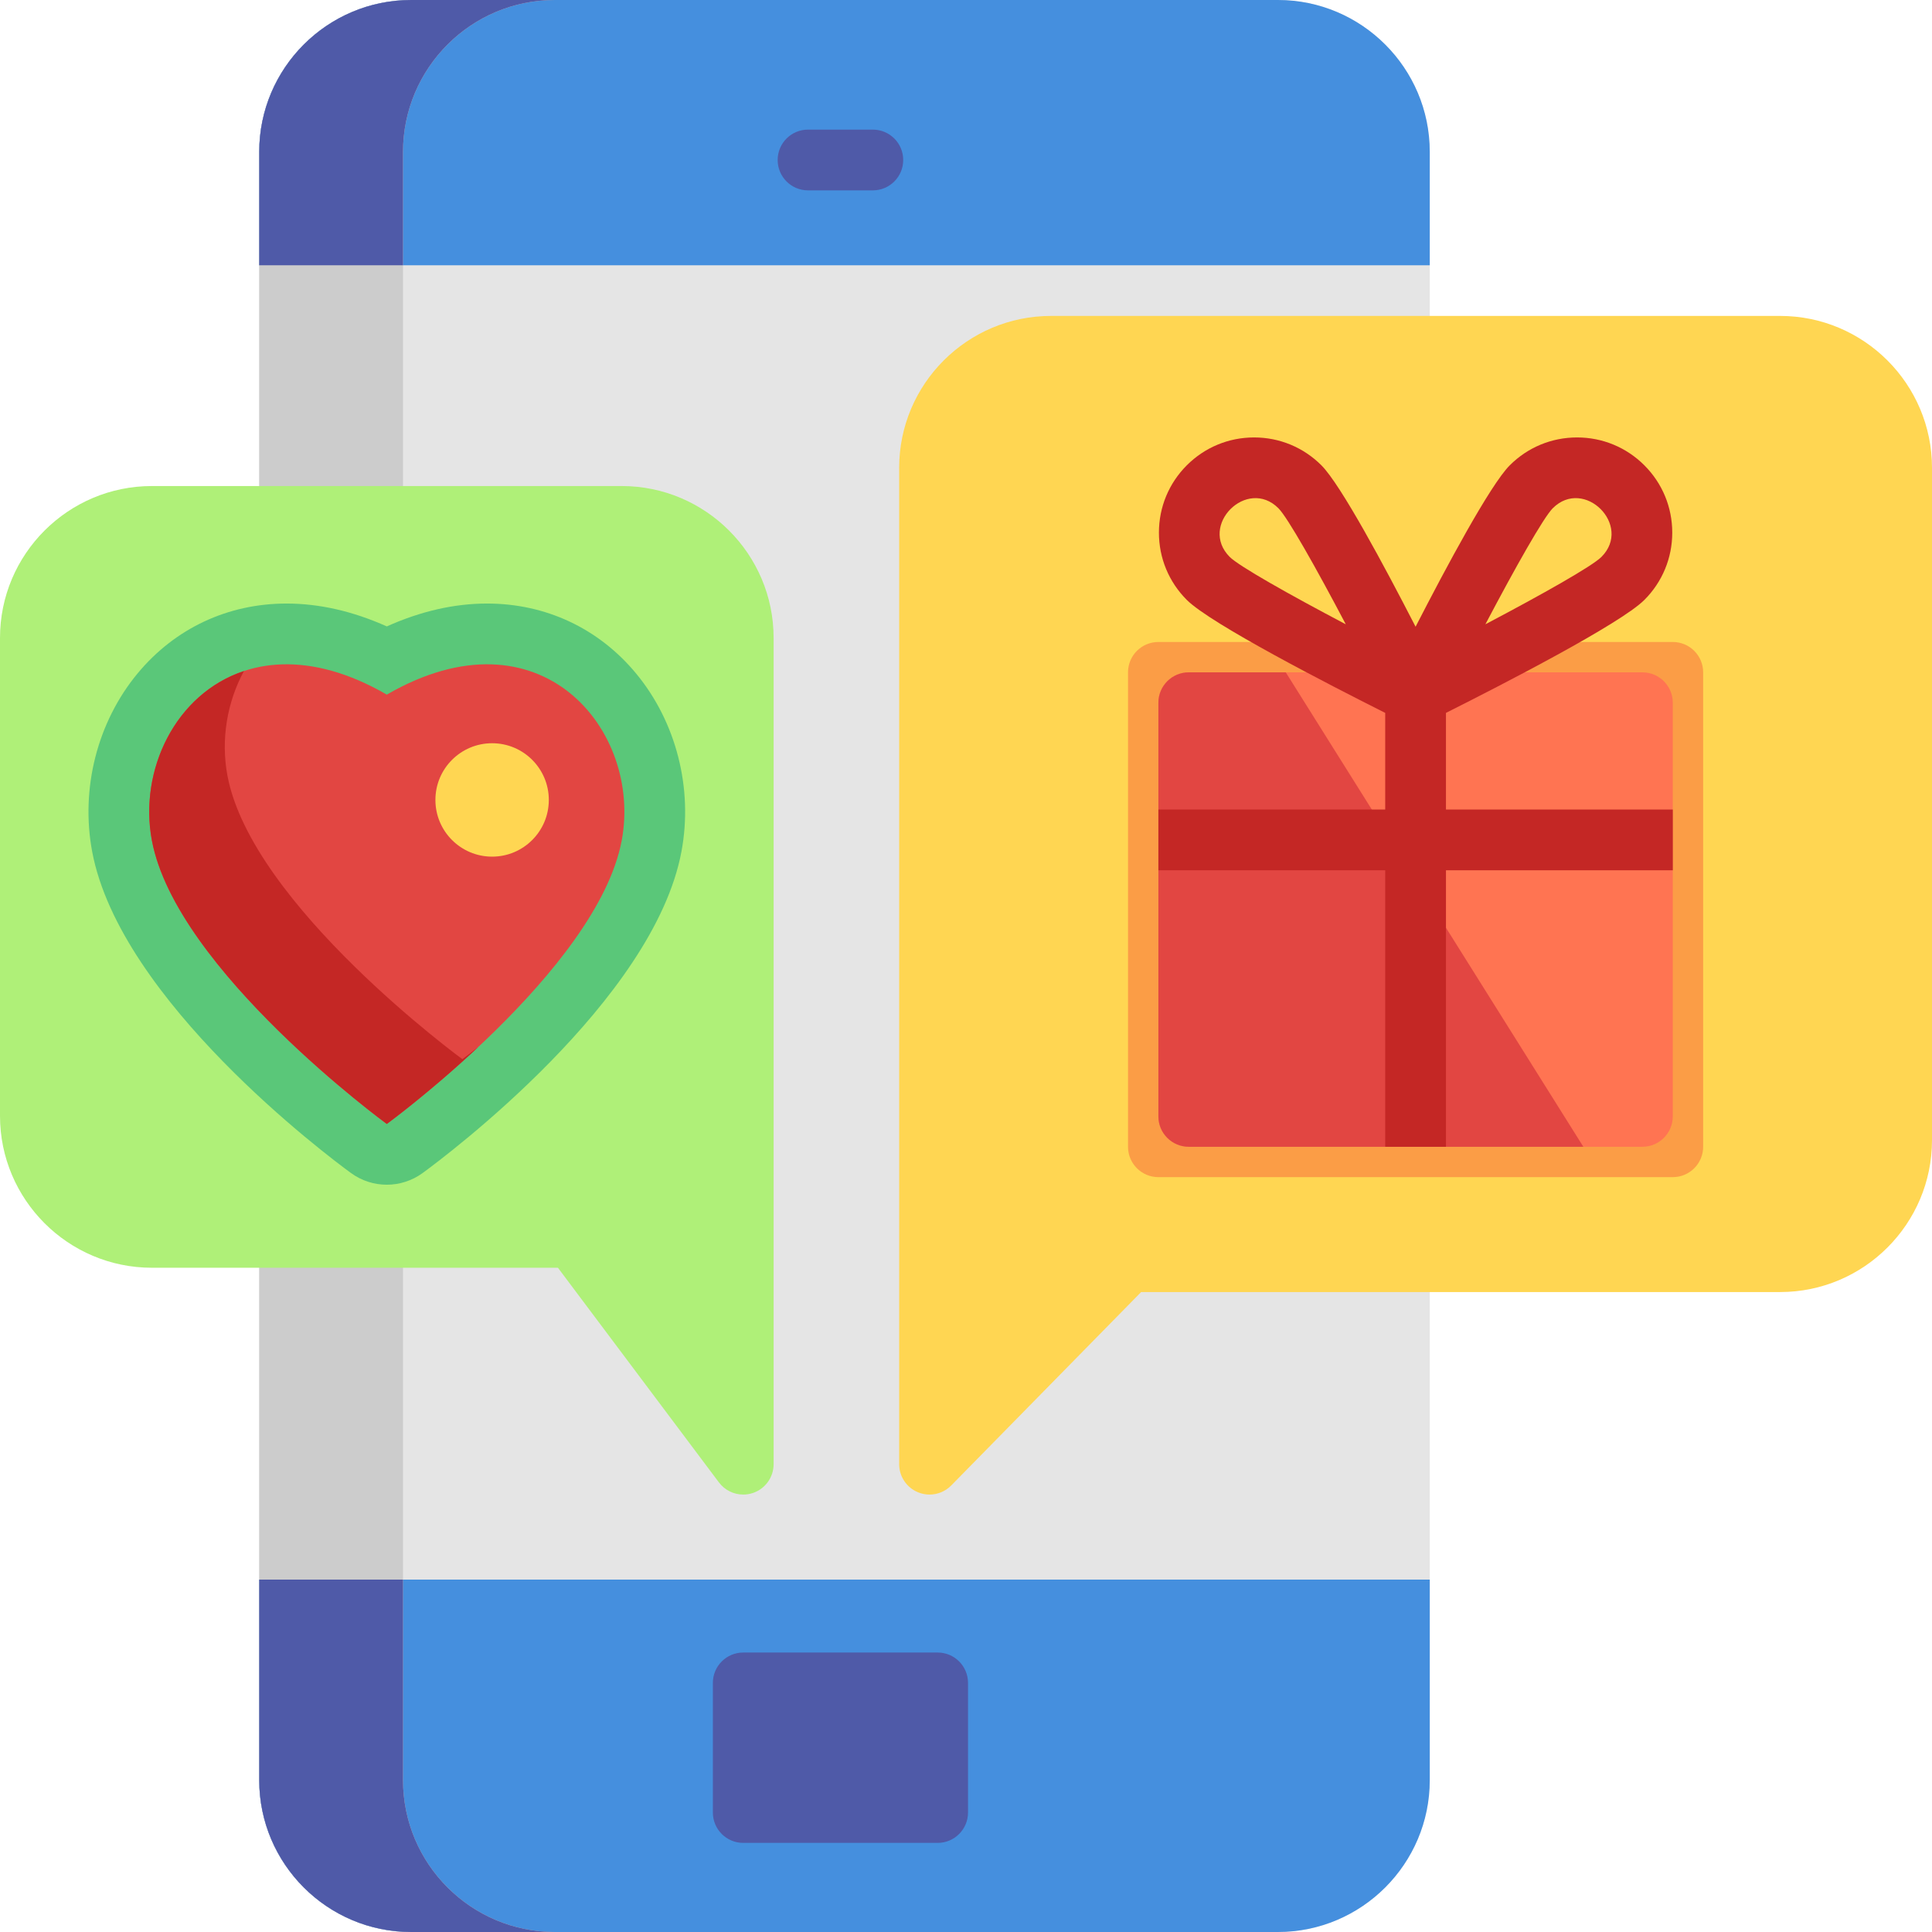
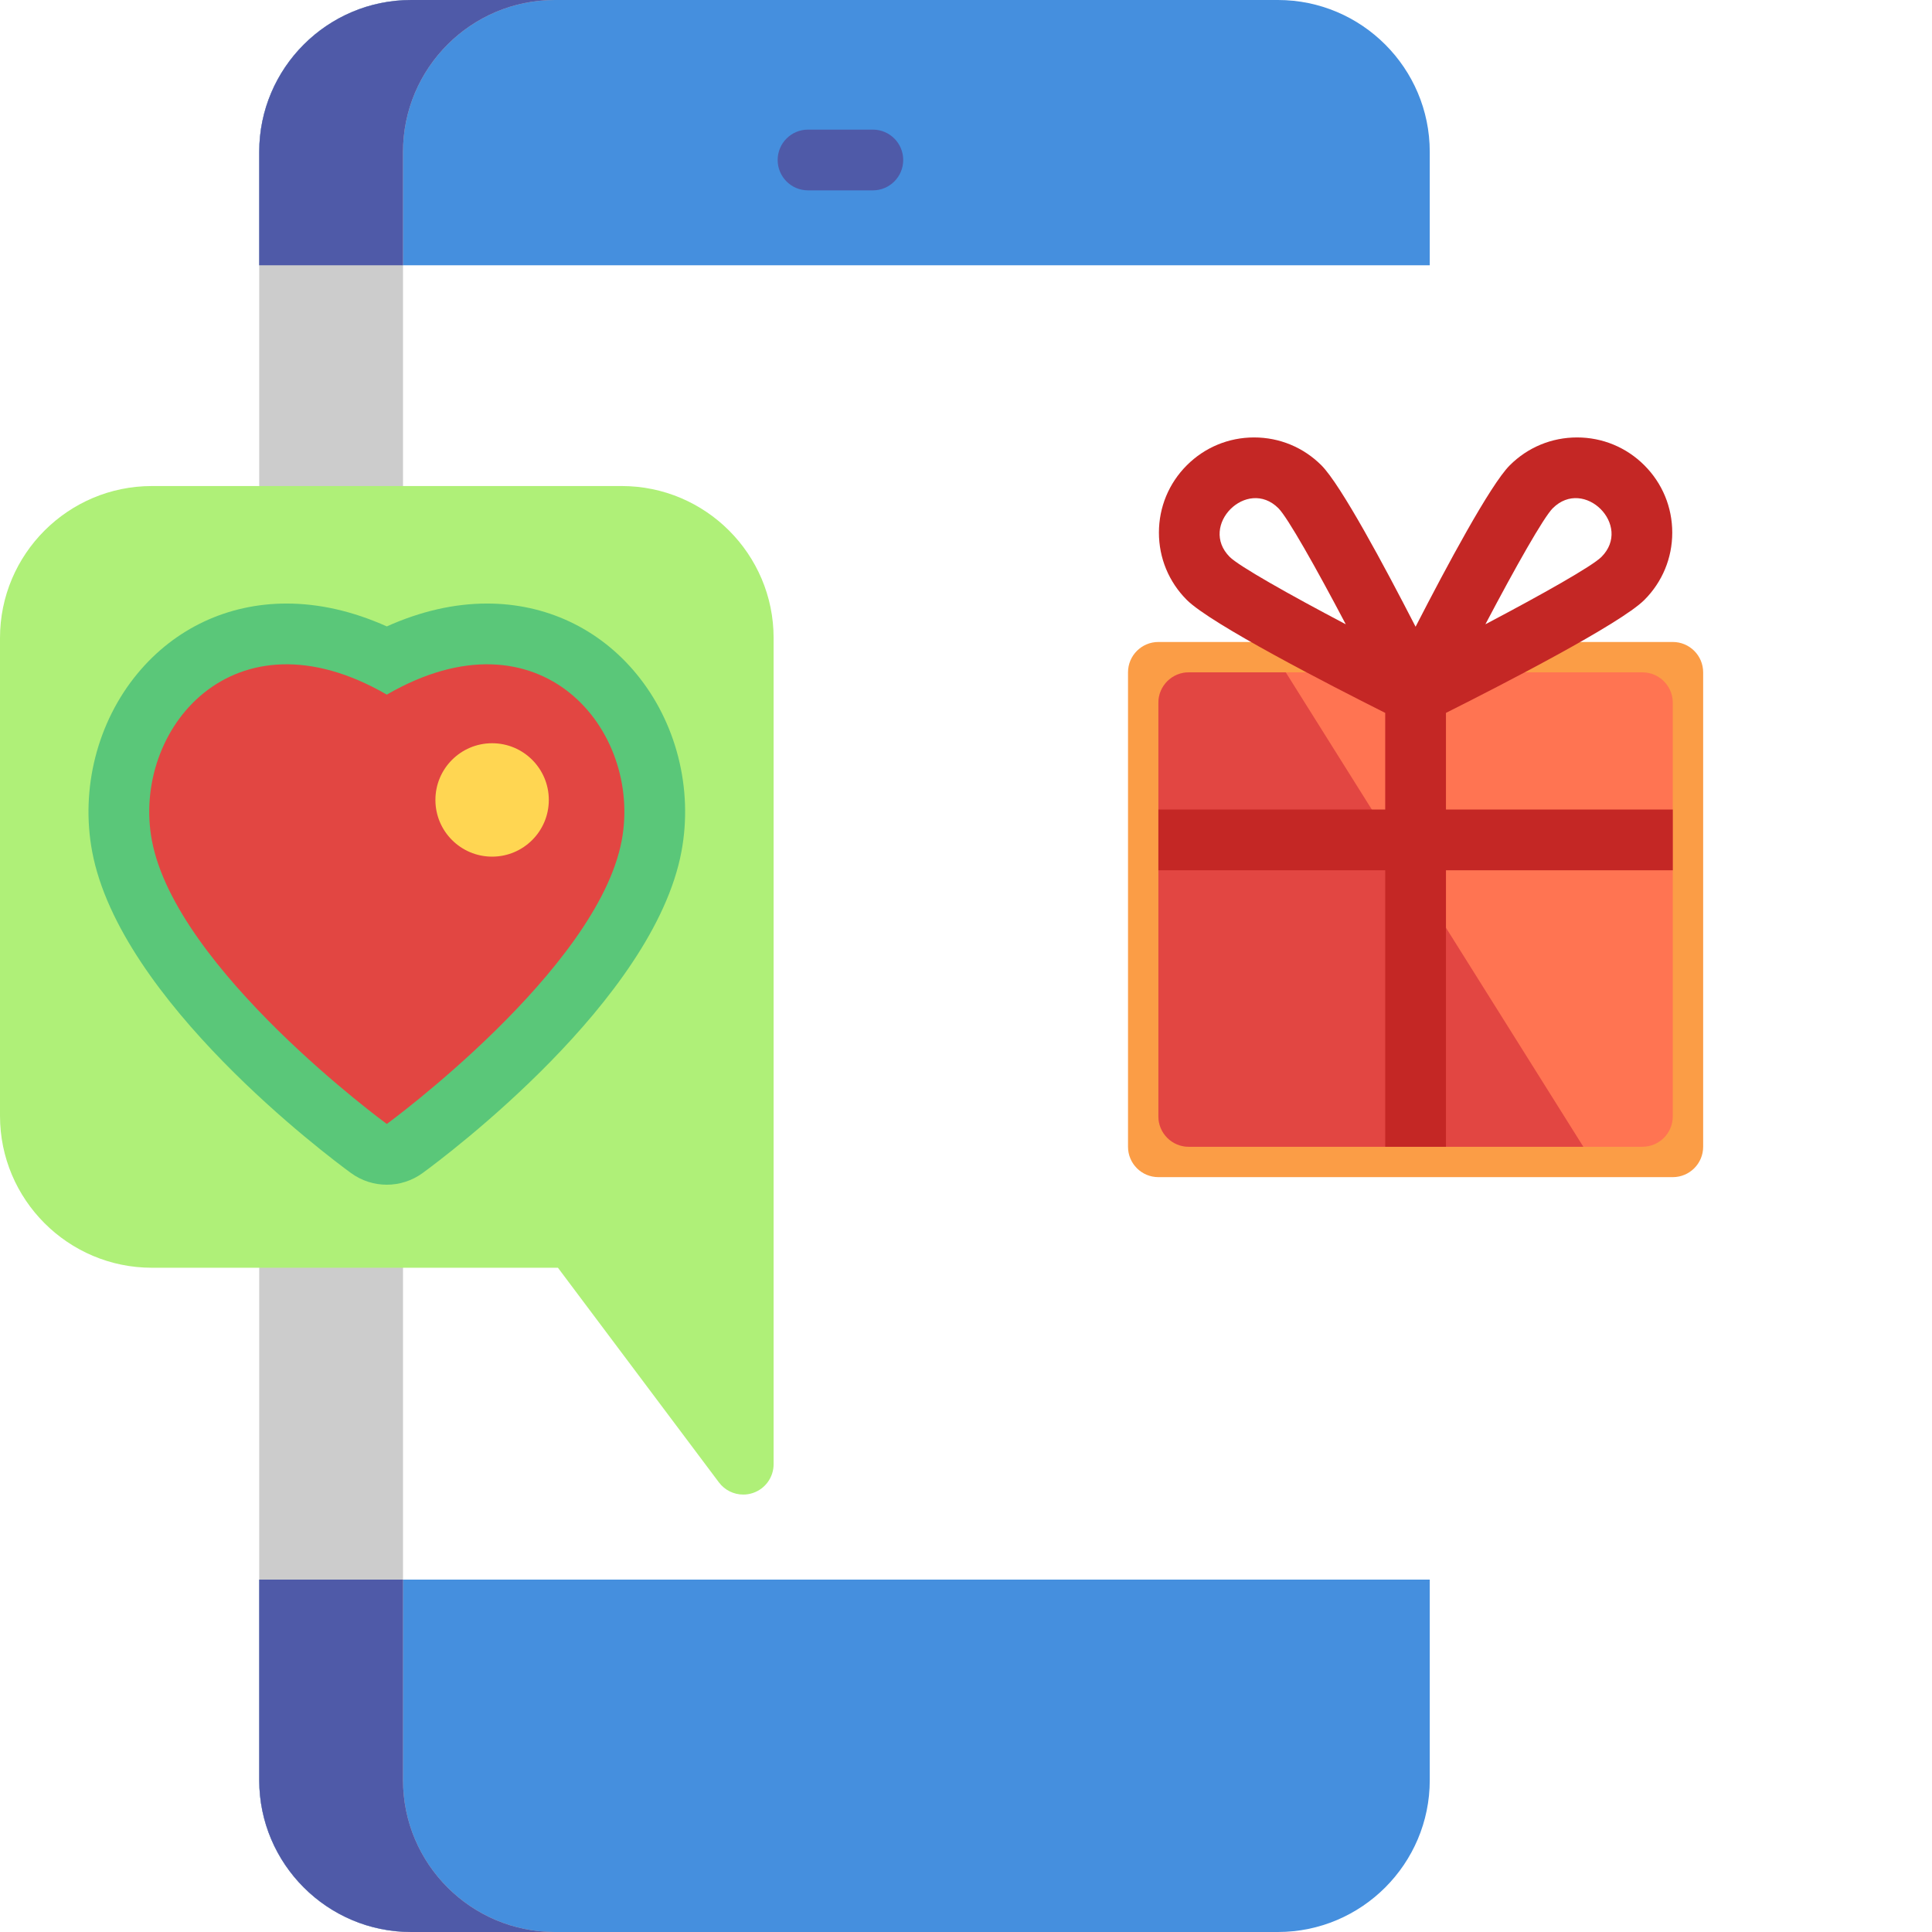
<svg xmlns="http://www.w3.org/2000/svg" height="800px" width="800px" id="Layer_1" viewBox="0 0 512 512" xml:space="preserve">
-   <path style="fill:#E5E5E5;" d="M338.65,0H108.948C86.752,0,68.696,18.056,68.696,40.252v431.497 c0,22.195,18.056,40.252,40.252,40.252H338.65c22.195,0,40.252-18.056,40.252-40.252V40.252C378.901,18.056,360.845,0,338.65,0z" />
  <g>
    <path style="fill:#458FDE;" d="M378.901,40.252C378.901,18.056,360.845,0,338.65,0H108.948C86.752,0,68.696,18.056,68.696,40.252  v30.055h310.205V40.252z" />
    <path style="fill:#458FDE;" d="M68.696,418.616v53.132c0,22.195,18.056,40.252,40.252,40.252H338.65  c22.195,0,40.252-18.056,40.252-40.252v-53.132H68.696z" />
  </g>
  <path style="fill:#CCCCCC;" d="M106.801,471.748V40.252C106.801,18.056,124.857,0,147.052,0h-38.105 C86.752,0,68.696,18.056,68.696,40.252v431.497c0,22.195,18.056,40.252,40.252,40.252h38.105 C124.857,512,106.801,493.944,106.801,471.748z" />
  <g>
-     <path style="fill:#4F5AA8;" d="M147.052,0h-38.105C86.752,0,68.696,18.056,68.696,40.252v30.055h38.105V40.252  C106.801,18.056,124.857,0,147.052,0z" />
+     <path style="fill:#4F5AA8;" d="M147.052,0h-38.105C86.752,0,68.696,18.056,68.696,40.252v30.055h38.105V40.252  C106.801,18.056,124.857,0,147.052,0" />
    <path style="fill:#4F5AA8;" d="M106.801,471.748v-53.132H68.696v53.132c0,22.195,18.056,40.252,40.252,40.252h38.105  C124.857,512,106.801,493.944,106.801,471.748z" />
-     <path style="fill:#4F5AA8;" d="M248.486,437.937h-51.522c-4.446,0-8.05,3.603-8.05,8.05v34.348c0,4.447,3.604,8.05,8.05,8.05  h51.522c4.446,0,8.05-3.603,8.05-8.05v-34.348C256.537,441.54,252.932,437.937,248.486,437.937z" />
    <path style="fill:#4F5AA8;" d="M231.312,50.449h-17.174c-4.446,0-8.05-3.603-8.05-8.05s3.604-8.05,8.05-8.05h17.174  c4.446,0,8.05,3.603,8.05,8.05S235.758,50.449,231.312,50.449z" />
  </g>
-   <path style="fill:#FFD652;" d="M471.748,83.723H278.541c-22.195,0-40.252,18.056-40.252,40.252v264.05 c0,3.27,1.977,6.214,5.004,7.451c0.986,0.404,2.02,0.599,3.045,0.599c2.12,0,4.202-0.837,5.746-2.41l50.326-51.259h169.338 c22.195,0,40.252-18.056,40.252-40.252v-178.18C512,101.78,493.944,83.723,471.748,83.723z" />
  <path style="fill:#FB9D46;" d="M298.935,303.905V178.18c0-4.446,3.604-8.05,8.05-8.05h136.319c4.446,0,8.05,3.604,8.05,8.05v125.724 c0,4.446-3.604,8.05-8.05,8.05H306.985C302.539,311.955,298.935,308.351,298.935,303.905z" />
  <path style="fill:#FF7452;" d="M435.254,178.18H315.036c-4.446,0-8.05,3.603-8.05,8.05v109.624c0,4.447,3.604,8.05,8.05,8.05 h120.218c4.446,0,8.05-3.603,8.05-8.05V186.231C443.304,181.784,439.7,178.18,435.254,178.18z" />
  <path style="fill:#E24642;" d="M315.036,178.18c-4.446,0-8.05,3.603-8.05,8.05v109.624c0,4.447,3.604,8.05,8.05,8.05h104.566 L340.743,178.18H315.036z" />
  <path style="fill:#C42725;" d="M383.195,214.536v-25.613c14.83-7.444,46.236-23.592,52.581-29.938 c4.764-4.764,7.388-11.099,7.388-17.836c0-6.738-2.624-13.073-7.388-17.835c-4.764-4.765-11.099-7.389-17.836-7.389 c-6.738,0-13.073,2.623-17.836,7.388c-5.156,5.157-16.785,26.862-24.959,42.776c-8.174-15.914-19.803-37.62-24.958-42.775 c-4.765-4.765-11.099-7.389-17.837-7.389c-6.739,0-13.073,2.623-17.836,7.388c-4.764,4.764-7.388,11.099-7.388,17.836 c0,6.738,2.624,13.073,7.388,17.835c6.346,6.347,37.752,22.495,52.581,29.939v25.613h-60.109v16.101h60.109v73.269h16.101v-73.269 h60.109v-16.101L383.195,214.536L383.195,214.536z M411.489,134.697c8.326-8.326,21.227,4.576,12.902,12.903 c-2.453,2.438-15.526,9.832-30.745,17.842C401.655,150.226,409.05,137.151,411.489,134.697 C413.212,132.974,409.05,137.151,411.489,134.697z M325.898,147.6c-8.326-8.326,4.577-21.228,12.903-12.903 c2.438,2.453,9.833,15.529,17.843,30.746C341.426,157.434,328.351,150.037,325.898,147.6 C324.174,145.876,328.351,150.037,325.898,147.6z" />
  <path style="fill:#AFF078;" d="M164.763,128.805H40.252C18.056,128.805,0,146.861,0,169.057v126.658 c0,22.195,18.056,40.252,40.252,40.252h107.606l42.667,56.889c1.55,2.066,3.955,3.221,6.441,3.22c0.849,0,1.708-0.134,2.545-0.413 c3.288-1.096,5.504-4.172,5.504-7.637V169.057C205.015,146.861,186.958,128.805,164.763,128.805z" />
  <path style="fill:#5AC779;" d="M93.008,310.861c-6.24-4.561-61.179-45.691-68.581-85.169c-3.134-16.717,1.373-34.381,12.055-47.254 c9.898-11.925,23.908-18.493,39.452-18.493c8.691,0,17.598,2.035,26.574,6.06c8.976-4.025,17.882-6.06,26.574-6.06 c15.541,0,29.552,6.568,39.45,18.493c10.684,12.873,15.191,30.538,12.057,47.253c-7.402,39.477-62.342,80.608-68.581,85.169l0,0 C106.349,314.996,98.666,314.996,93.008,310.861L93.008,310.861z" />
  <path style="fill:#E24642;" d="M102.507,184.084c-40.788-23.614-67.718,9.509-62.256,38.642 c6.44,34.348,62.256,75.136,62.256,75.136s55.816-40.788,62.256-75.136C170.226,193.593,143.296,160.47,102.507,184.084z" />
-   <path style="fill:#C42725;" d="M122.53,280.688c0,0-55.816-40.788-62.256-75.136c-1.785-9.523-0.108-19.47,4.38-27.724 c-18.145,6.016-27.896,26.272-24.403,44.898c6.44,34.348,62.256,75.136,62.256,75.136s11.243-8.218,24.216-20.378 C124.096,279.542,122.53,280.688,122.53,280.688z" />
  <circle style="fill:#FFD652;" cx="130.415" cy="211.992" r="15.027" />
</svg>